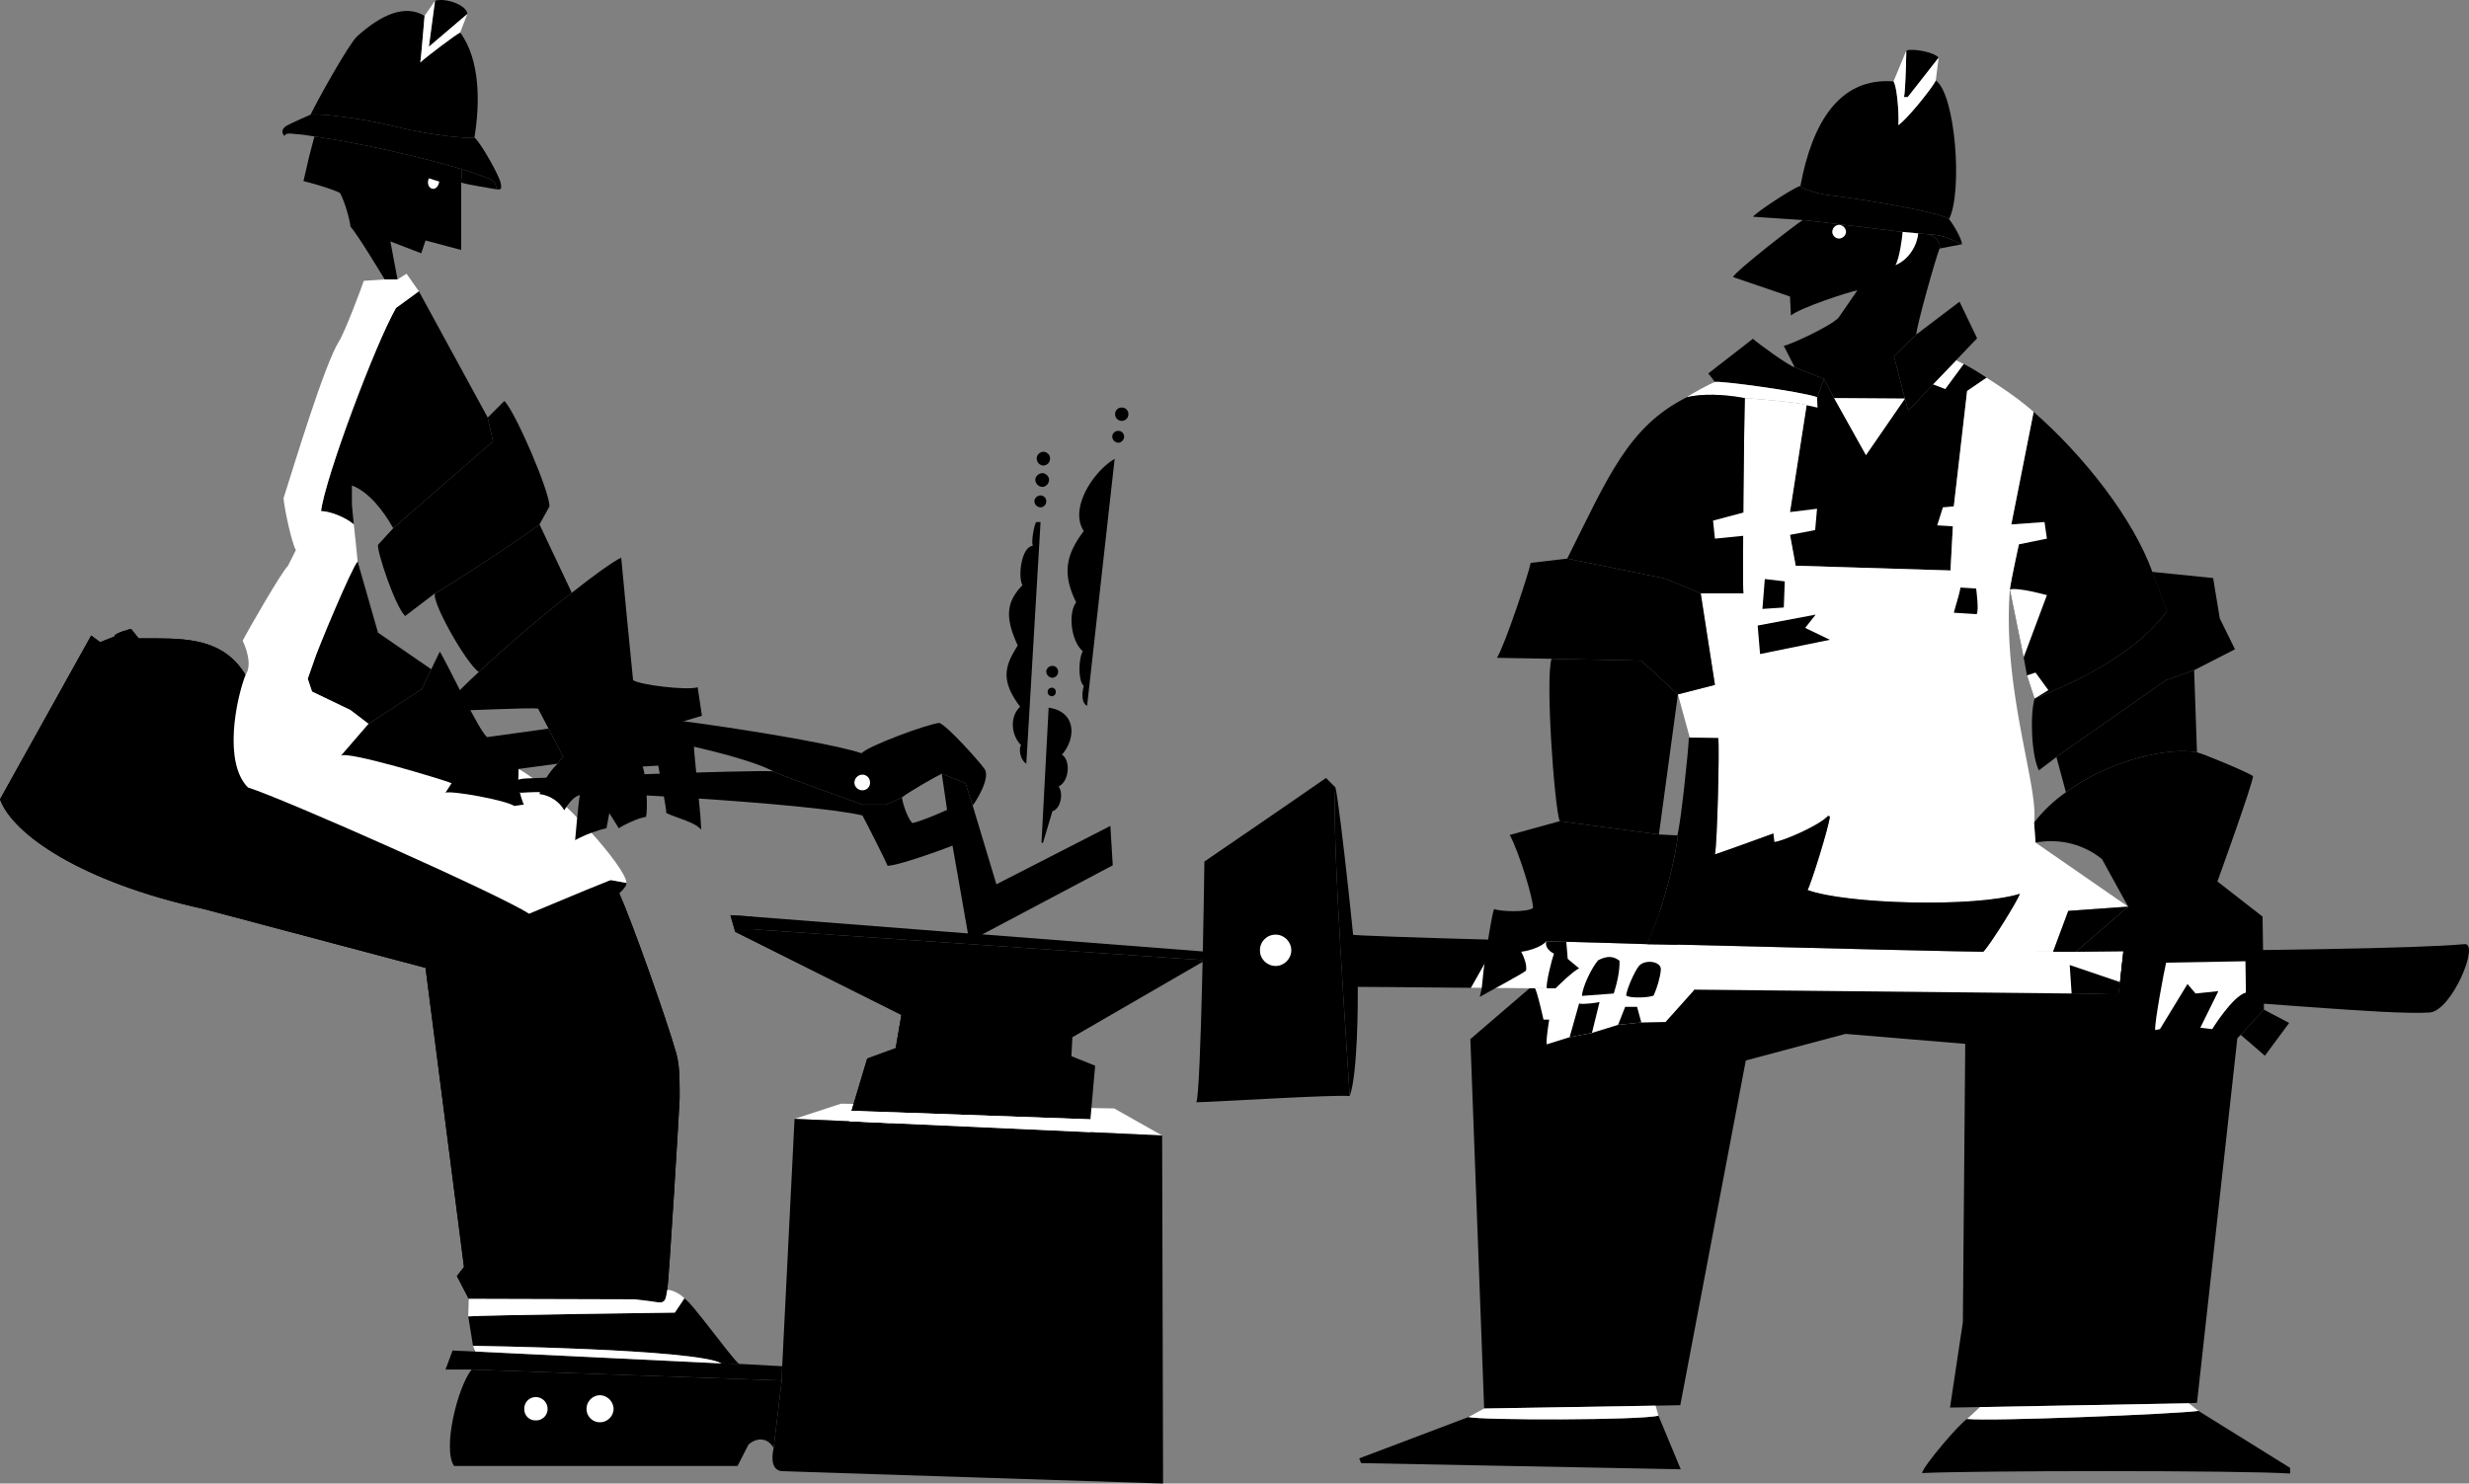
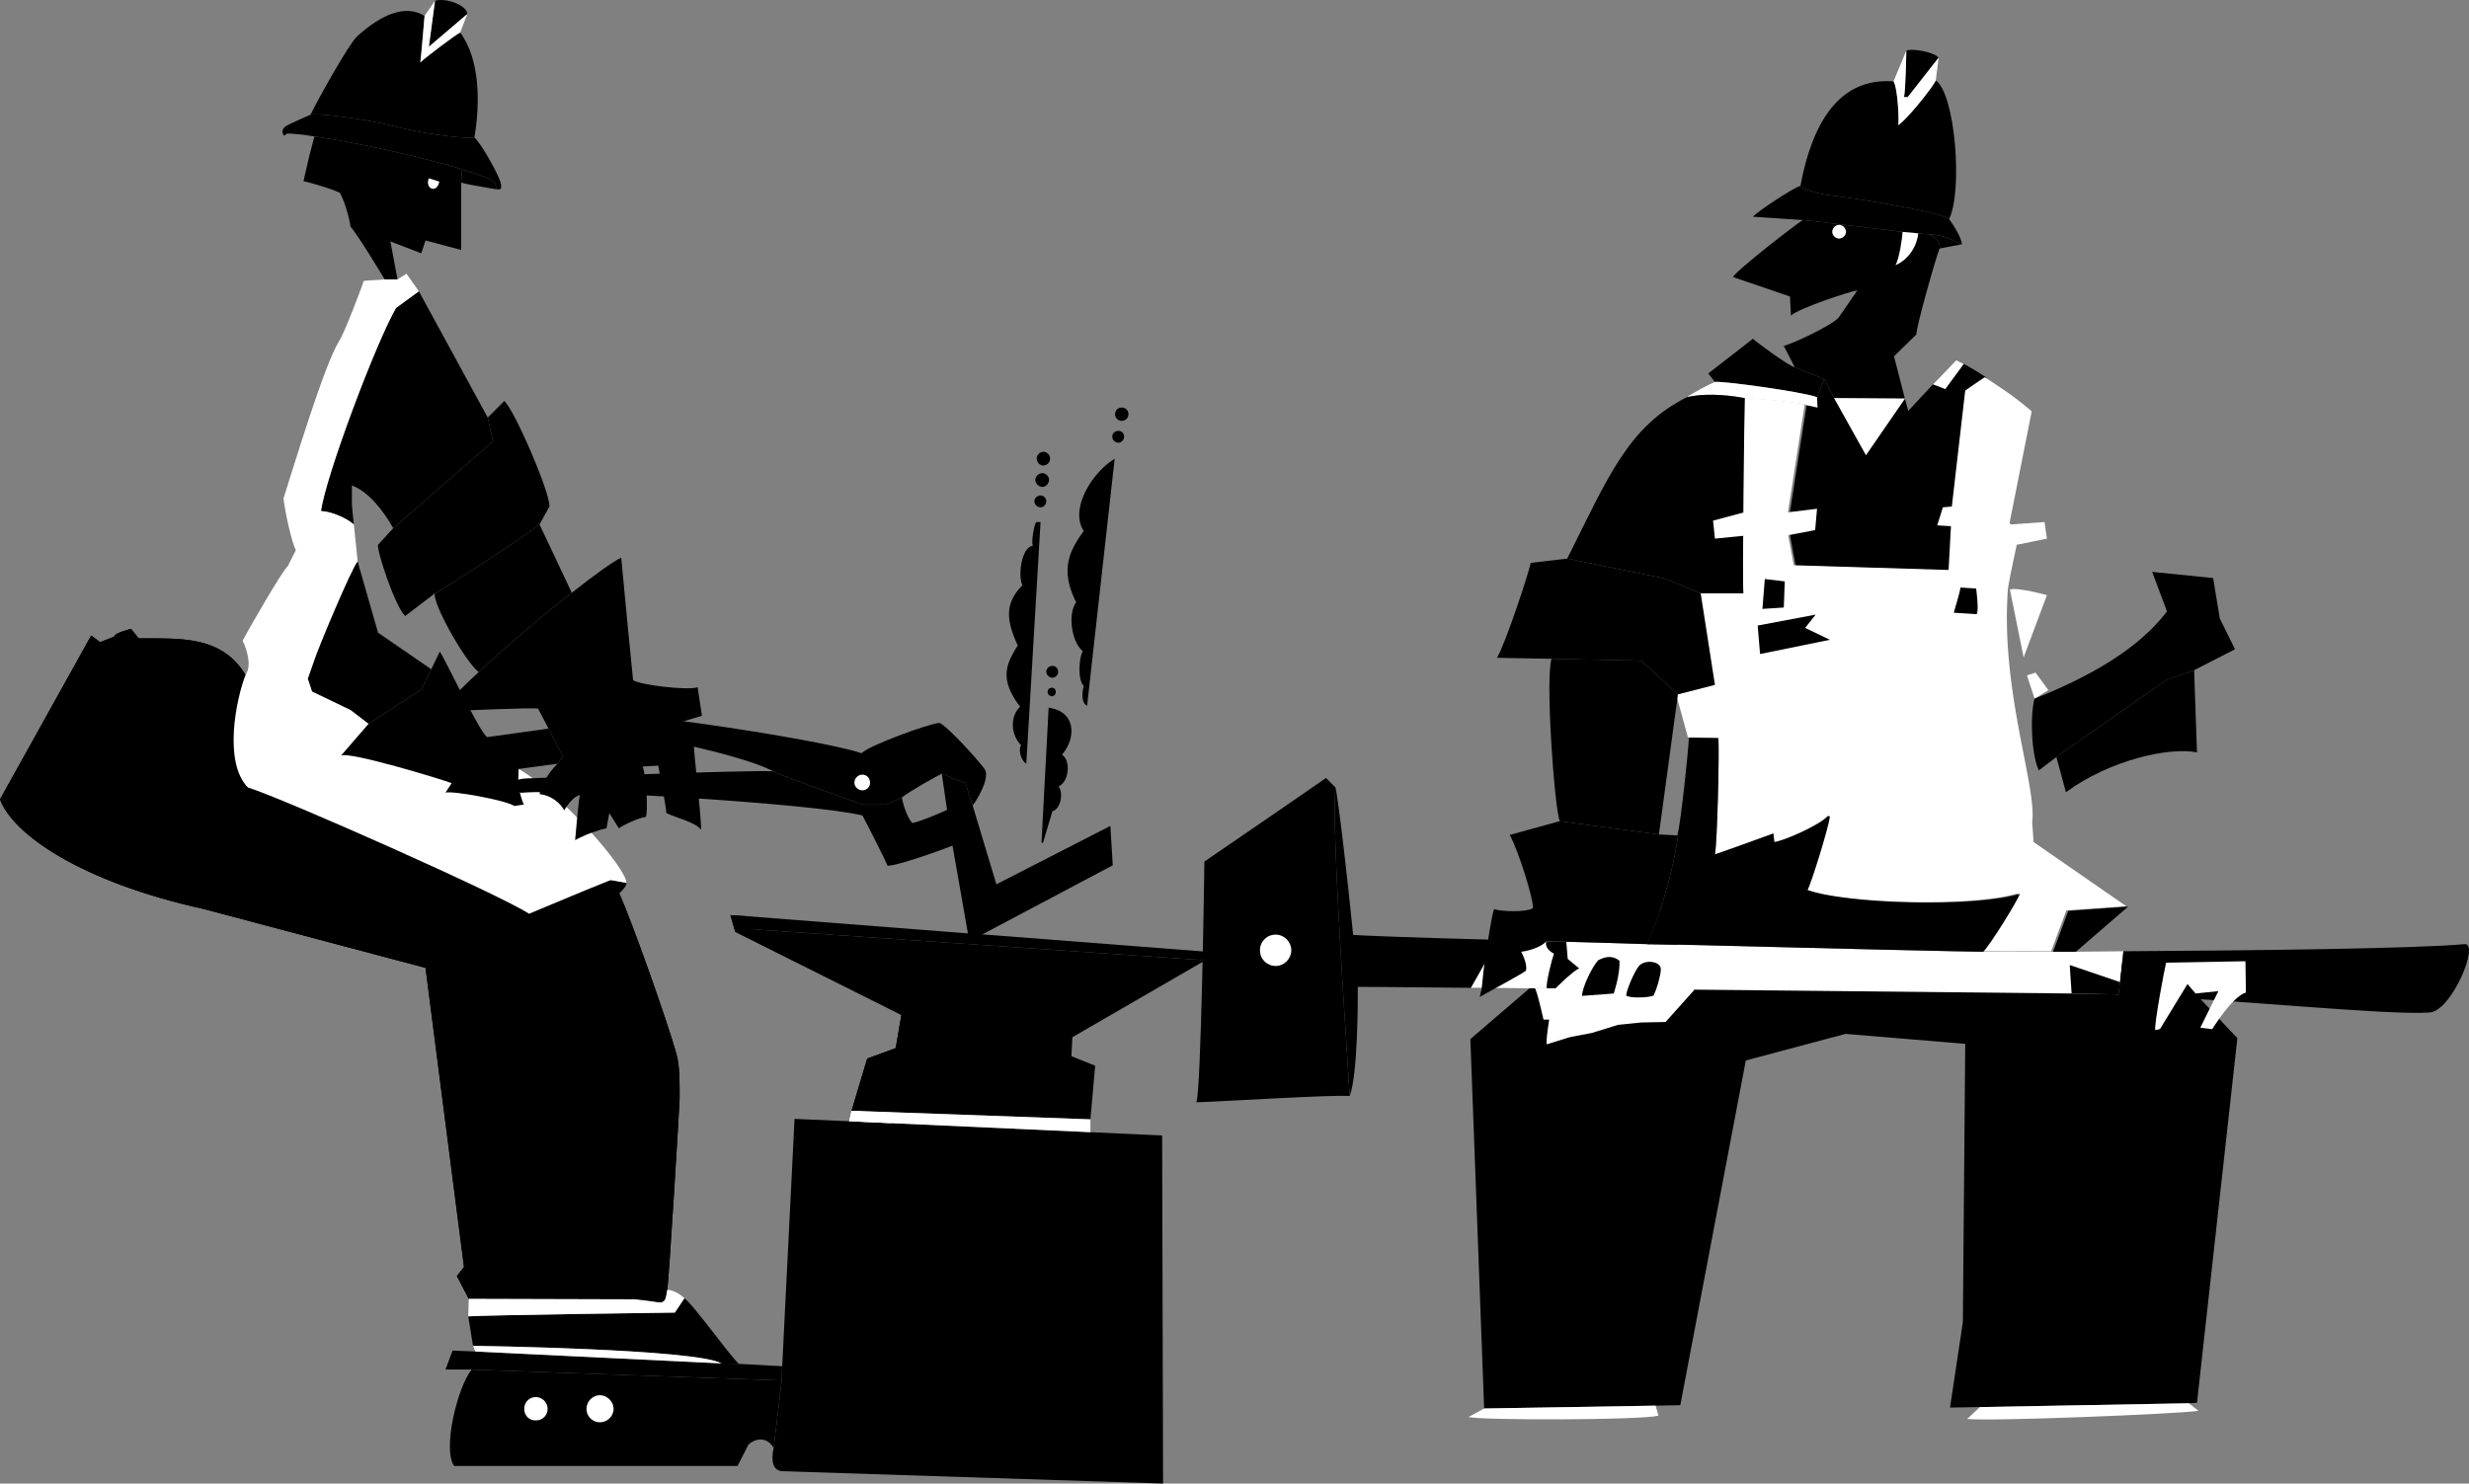
<svg xmlns="http://www.w3.org/2000/svg" width="519.873" height="312.448">
  <rect width="100%" height="100%" fill="#808080" stroke="none" />
-   <path fill="#fff" d="m244.7 239.147-15.102-.7-42-1.901-8.797-.399-11.5-.5 9.797-3.2 57.5 1 10.101 5.7" />
  <path d="m253.8 202.245-95-6.5-4 .5 35 17.5-1.202 7-6 2.203-3.297 11 8.5.297 41.797 1.5 1-11.297-5-2 .203-4 28-16.203m-89.203 107.601 80.3 2.602-.199-73.3-15.101-.7-42-1.903-8.797-.398-11.5-.5-2.602 52.098-.101 3-1.7 14.203c-.277 1.262-.824 4.605 1.7 4.898" />
  <path d="M99.3 288.448c-2.976 3.73-6.144 16.648-3.702 20.297H155.3l2.297-4.5c1.726-1.524 4.023-1.535 5.3.703l1.7-14.203-65.297-2.297" />
  <path d="m164.598 290.745.101-3-9.101-.5-3.7-.098-51.8-2.5-4.797-.2-1.5 4h5.5l65.297 2.298" />
  <path fill="#fff" d="m179.3 233.948 8.5.297 41.798 1.5v2.703l-42-1.902-8.797-.399.5-2.2" />
  <path d="m154.8 196.245-1-3.5 4.598.3.403 2.7-4 .5" />
  <path d="m158.8 195.745 35.298 16.703-4.297 1.297-35-17.5 4-.5" />
  <path d="m253.8 202.245.298-1.797-46.5-3.602-4.297-.3-44.903-3.5-4.597-.301 1 3.5 4-.5 95 6.5m-59.703 10.203-1.5 10-4-1.703 1.203-7 4.297-1.297" />
  <path d="m192.598 222.448-4.5 2-5.5-1.5 6-2.203 4 1.703" />
  <path d="m188.098 224.448-.297 9.797-8.5-.297 3.297-11 5.5 1.5" />
  <path fill="#fff" d="m179.3 233.948 8.5.297-.202 2.3-8.797-.398.5-2.2" />
  <path d="m219.3 177.448 1.5-28.402c5.903.835 5.77 6.515 2.798 9.902 1.8 1.066 1.652 5.523-.7 6.7 1.051 1.405.47 4.698-1.3 5.198l-2 6.7-.297-.098m2.199-30.801c.438-.043.832-.437.8-.902.032-.512-.363-.907-.8-.899-.54-.008-.934.387-.902.899-.032.465.363.86.902.902m.098-3.902a1.276 1.276 0 0 0 1.203-1.297 1.194 1.194 0 0 0-1.203-1.203 1.276 1.276 0 0 0-1.297 1.203c.035.707.59 1.262 1.297 1.297m-2.5-35.899c.66-.011 1.214-.566 1.203-1.3.011-.633-.543-1.188-1.203-1.2-.707.012-1.262.567-1.297 1.2.035.734.59 1.289 1.297 1.3M235.5 93.245c.633-.035 1.188-.59 1.2-1.297-.012-.66-.567-1.215-1.2-1.203-.734-.012-1.29.543-1.3 1.203.01.707.566 1.262 1.3 1.297m-19.402 67.601 3-50.898h-.899c-.457.523-1.125 4.398-.699 5-2.48.21-3.203 6.629-2.2 8.297-3.609 3.691-3.593 7.054-1 12.703-2.51 3.988-3.898 7.101.5 12.898-2.175 2.051-1.984 5.867.2 8.102-.55.773-.176 3.105 1.098 3.898m3.402-58.3c.73-.036 1.363-.668 1.398-1.5-.035-.731-.668-1.364-1.398-1.399-.832.035-1.465.668-1.5 1.399a1.542 1.542 0 0 0 1.5 1.5m16.7-13.899c.78-.012 1.413-.644 1.398-1.402.015-.805-.618-1.438-1.399-1.399-.781-.039-1.414.594-1.398 1.399-.016.758.617 1.39 1.398 1.402M219.7 98.046a1.456 1.456 0 0 0 1.398-1.5c.015-.731-.618-1.364-1.399-1.399-.781.035-1.414.668-1.398 1.399a1.456 1.456 0 0 0 1.398 1.5m9.199 50.601 5.801-52c-4.457 2.617-9.625 10.406-6.5 15.2-3.457 4.624-4.789 8.624-1.601 15-1.7 2.261-1.141 8.156 1.402 10.3-.883 1.492-1.05 6.242.2 7.3 0 0-.958 3.356.698 4.2" />
  <path fill="#fff" d="M126.3 299.546a2.894 2.894 0 0 0 2.9-2.801 2.981 2.981 0 0 0-2.9-2.899 2.894 2.894 0 0 0-2.8 2.899 2.806 2.806 0 0 0 2.8 2.8m-13.5-.398a2.405 2.405 0 0 0 2.5-2.402c0-1.39-1.109-2.5-2.5-2.5a2.404 2.404 0 0 0-2.402 2.5 2.32 2.32 0 0 0 2.403 2.402" />
  <path d="m204.098 198.245 30.203-16-.5-8.297-24 12.297-5-16.598-1.5-4.7-5-2 1.097 7.5 1.102 7.298 3.598 20.5m-171.2-63.797c7.684.023 14.5.633 18.801 7.7 2.875 4.323 7.875 5.823 13.399 8.3 9.347 4.281 40.968 17.851 49.5 23.5 5.976 4.023 14.308 11.691 15.8 14.2 2.72 6.089 10 26.628 12 33.698.872 2.969.676 7.434.7 9.602-.024 1.523-2.274 38.523-2.598 40.2-.344 1.655-.164 2.952-2.2 2.597-1.964-.313-4.702-.598-4.702-.598l-34.899-.101-2.5-4.801 1.5-1.899-8.101-63-46.7-12.398c-26-5.735-40.242-15.797-42.898-23.102l19.2-34.5 1.898 1.399 3-1.2c-.149-.699 3.5-1.597 3.5-1.597l1.601 2h3.7" />
  <path d="M32.898 134.448c7.684.023 14.5.633 18.801 7.7 2.875 4.323 7.875 5.823 13.399 8.3 9.347 4.281 40.968 17.851 49.5 23.5 5.976 4.023 14.308 11.691 15.8 14.2 2.72 6.089 10 26.628 12 33.698.872 2.969.676 7.434.7 9.602-.024 1.523-2.274 38.523-2.598 40.2-.344 1.655-.164 2.952-2.2 2.597-1.964-.313-4.702-.598-4.702-.598l-34.899-.101-2.5-4.801 1.5-1.899-8.101-63-46.7-12.398c-26-5.735-40.242-15.797-42.898-23.102l19.2-34.5 1.898 1.399 3-1.2c-.149-.699 3.5-1.597 3.5-1.597l1.601 2h3.7m156.999 33.5c1.676-1.309 7.258-4.477 8.403-5l5 2 1.5 4.7c.96-1.235 3.773-5.927 2.5-7.7-1.227-1.727-7.727-8.977-9.5-9.703-2.477.226-15.145 4.894-16.403 6.402-8.324-2.969-58.628-10.578-65.597-8.8-1.977.456-1.059 2.48.699 2.5 9.297.374 38.684 5.956 46.3 10.1 1.524.856 17.106 6.356 18.798 7h5.101l3.2-1.5" />
  <path fill="#fff" d="M181.598 166.448c.886.008 1.625-.73 1.601-1.602.024-.953-.715-1.691-1.601-1.699-.934.008-1.672.746-1.7 1.7.028.87.766 1.609 1.7 1.6" />
  <path d="m91.598.147-1.297 9.7 8.097-6.9c.008-1.698-4.214-3.476-6.8-2.8M73.8 47.745c1.442 1.504 7.2 11.101 7.2 11.101h2.7l-1.5-8 6.5 2.5.898-2.699 7.5 2v-14.2l.203-2.8c-8.586-2.61-22.356-5.684-31.102-6.902l-1.101 4.203-1.2 5.2c.844.155 6.176 1.655 7.7 2.5 1.144 2.155 2.058 5.741 2.203 7.097" />
  <path d="M65.398 24.147c1.344-2.844 8.008-14.844 9.801-16.5 5.114-4.621 10.137-6.785 14.2-4.3-.067.687-.743 8.98-.899 9.8 1.156-1.094 7.406-5.844 8.398-6.3 4.258 5.796 4.176 15 3 22.1-.386.321-8.636-.257-16.699-2.3-6.367-1.648-16.125-2.844-17.8-2.5" />
  <path d="M65.398 24.147c1.676-.344 11.434.852 17.801 2.5 8.063 2.043 16.313 2.621 16.7 2.3 1.507 1.356 5.175 8.024 5.5 9.5.343 1.524.007 1.524-1 1.4.257-.669-.274-1.731-1.2-2.102-1.453-.64-3.504-1.348-5.898-2.098-8.586-2.61-22.356-5.684-31.102-6.902-1.62-.266-2.613-.434-3.898-.5-.98-.094-2.145-.356-2.403.402-.656-.676-.656-1.508.5-2.2 1.176-.644 5-2.3 5-2.3" />
  <path d="M97.098 38.448c1.644.523 6.308 1.191 7.3 1.398.258-.668-.273-1.73-1.199-2.101-1.453-.64-3.504-1.348-5.898-2.098l-.203 2.8m-5.5 86.501c1.226-.477 19.976-12.727 22-14.5l6.8 14.398c-6.351 4.926-14.054 11.43-19.597 16.7-2.785-2.047-9.977-14.825-9.203-16.598" />
  <path fill="#fff" d="M89.398 3.346c-.066.688-.742 8.98-.898 9.801 1.156-1.094 7.406-5.844 8.398-6.3l1.5-3.9-8.097 6.9 1.297-9.7-2.2 3.2" />
  <path d="M155.598 287.245c-1.774-1.457-9.774-12.774-11.5-13.797l-2 3c-2.524.023-39.524.523-43.5.797l1 6.203s47.023.648 52.3 3.7l3.7.097" />
  <path fill="#fff" d="M151.898 287.147c-5.277-3.05-52.3-3.7-52.3-3.7l.5 1.2 51.8 2.5m-53.3-9.902c3.976-.274 40.976-.774 43.5-.797l2-3c-.692-.809-2.442-1.809-3.598-1.8-.344 1.655-.164 2.952-2.2 2.597-1.964-.313-4.702-.598-4.702-.598l-34.899-.101-.101 3.699" />
  <path d="m102.7 87.948 3.5-3.5c2.32 2.3 9.542 19.078 9.5 22.2l-2.102 3.8c-2.024 1.773-20.774 14.023-22 14.5l-6.297 4.797c-2.227-2.274-5.977-13.774-5.703-15l3.203-3.5 21-18.297-1.102-5" />
  <path d="m88.2 61.346-4.802 3.5c-4.304 7.407-14.957 35.844-15.8 42.801 1.644-.008 4.976 1.156 6.902 2.8-.234-2.109-.36-3.73-.402-4.202v-4c3.511 1.3 6.636 5.316 8.703 9l21-18.297-1.102-5-14.5-26.602m-14.399 88.2 3.798 2.902 11.203-7.3 2-4.2-11.203-7.703-4.297-15c-1.227 1.226-8.727 19.226-9.203 21l-1.297 3.703.898 2.7 8.102 3.898m49.597 37.902 5.2-2.102 3.3.602c.176.691-1.5 2.2-1.5 2.2l-1.597-1.2-5.403.5" />
  <path fill="#fff" d="M77.598 152.448c1.476 1.023 13.308 8.691 14.5 9.7l2.8-1.7c-2.492-1.645-15.324-7.477-17.3-8" />
  <path fill="#fff" d="M109.2 161.948c8.788 4.988 22.75 20.898 22.698 24l-3.3-.602-5.2 2.102-12 5c-5.87-3.899-51.332-24.113-59.199-26.602-5.203-5.285-2.492-18.574-.5-23.699 1.457-2.094.125-5.676-.601-7.2.976-1.976 8.476-14.976 9.5-15.702l1.703-3.399c-.864-1.433-2.395-8.543-2.602-10.898 2.266-7.09 8.637-28.254 11.7-33.102 1.195-1.843 4.843-11.543 5.199-12.699l4.402-.3h2.7l1.898-1.2 2.601 3.7-4.8 3.5c-4.305 7.406-14.958 35.843-15.801 42.8 1.644-.008 4.976 1.156 6.902 2.8.32 3.145.773 7.122.8 7.798-1.226 1.226-8.726 19.226-9.202 21l-1.297 3.703.898 2.7 8.102 3.898 3.797 2.902c1.476 1.023 13.308 8.691 14.5 9.7l2.8-1.7s3.176 1.523 5.301 3.2l3.899-.7 5.101-1" />
  <path d="M130.8 117.448c-1.722.816-5.69 3.66-10.402 7.398-6.351 4.926-14.054 11.43-19.597 16.7-4.047 3.71-6.961 6.804-7.5 8.199 4.273-.024 18.023-.774 20-.5l2.199 4.203 3.098 6c-.512.43-.52.406-1.2 1.398-1.957 1.93-3.488 4.532-3.8 6.399 2.226.226 4.226 1.644 5.203 3.402.773-1.258 2.023-2.926 3.297-3.2-.274 1.024-1 9.5-1 9.5 2.058-1.144 4.808-2.144 6.601-2.5l.602-3.202 2 3.203c1.023-.727 4.191-2.227 5.699-2.402.492-1.493.074-8.825-.7-10.598l3.298-.203c.226 1.226 1.726 8.976 1.703 10 2.023.976 6.273 1.976 7.297 3.5.226-1.274-1.524-16.274-1.5-17.797l-3.297-4.703 5-1.5-.903-6c-2.242.726-12.324-.524-13.597-1.5-.227-2.024-2.227-22.774-2.5-25.797" />
-   <path fill="#fff" d="m100.2 163.647 3.898-.7 4.101 4.4.399 2-8.399-5.7" />
  <path d="M109.098 165.346c.343 1.774.957 3.719 1.203 4.102l-2 .297c-1.977-1.274-13.227-3.274-14.5-2.797l1.297-2c-1.774-.727-21.774-6.809-23.297-5.8l5.797-6.7 11.203-7.3 2-4.2 1.797-3.703c1.226 1.726 8.476 17.226 10 18l12.902-1.797 3.098 6c-.512.43-.52.406-1.2 1.398l-8.199 1.102-.101 3.398" />
  <path d="M162.8 162.448c1.524.855 17.106 6.355 18.798 7h5.101l3.2-1.5c.343 2.023 1.343 4.523 2.199 5.398 1.476-.207 8.308-3.043 9-3.699l2.8 7c-1.156.824-14.324 5.656-17 5.7-.324-.876-4.492-9.126-5.3-10.602-10.356-2.535-61.72-5.614-71.5-4.797-2.278.215-3.774-2.809.703-3 4.144-.13 46.691-1.809 52-1.5" />
  <path fill="#fff" d="m92.5 38.245-2.2-.7c-.913 2.165 1.696 3.364 2.2.7" />
  <path d="M284.2 230.846c-.294-5.707-3.958-56.375-3-65l-2-2c-5.626 3.957-25.602 17.602-25.602 17.602-.024 2.355-.692 48.691-1.7 50.7 3.008-.009 29.344-1.677 32.301-1.302" />
  <path d="M284.2 230.846c-.294-5.707-3.958-56.375-3-65 1.042 4.625 4.706 39.293 4.698 42.301.008 2.992.008 17.992-1.699 22.7" />
  <path fill="#fff" d="M268.598 203.448c1.797-.012 3.277-1.488 3.3-3.3-.023-1.833-1.503-3.31-3.3-3.302-1.844-.008-3.325 1.469-3.297 3.301-.028 1.813 1.453 3.29 3.297 3.3" />
  <path d="m471.098 218.647-8.5 76.8-1.7.099-44 .8-6.3.102 2.703-18 .5-58.602-25.203-2.101-21 5.601-13.797 72.602-5.203.098-36.098.601-2.902-77.8 21.3-18.301 125.301 2.3 14.899 15.801" />
  <path fill="#fff" d="m446.398 206.846.7-6.5c-3.532.043-6.887.059-10 .102-1.672-.02-3.258-.016-4.797 0-6.61.015-11.84.023-14.703 0-1.801.023-32.785-.684-64.399-1.5-2.125-.04-4.254-.094-6.398-.102-5.742-.195-11.465-.347-17-.5-1.406-.035-2.828-.074-4.203-.101-2.891-.09-7.504-.2-10.2-.297l-5.699 10.098c.778-.028 1.528-.02 2.301 0 3.469.015 7.219.05 11.2.101.823-.008 1.66 0 2.5 0 .62.012 1.245.02 1.898 0 30.32.3 72.203.707 108.601 1.098 3.727.093 5.801.047 9.899.203l.3-2.602" />
  <path d="m446.398 206.846-.3 2.602c24.988 1.117 56.632 4.414 65.5 3.797 4.68-.364 10.644-14.774 7.3-14.399-9.816.942-45.093 1.356-71.8 1.5l-.7 6.5m-131-8.898c-18.414-.5-30.285-.926-30.8-1.102-1.692-.707-1.692 10.957 1 11 0 0 9.285.035 24.101.2l5.7-10.098" />
  <path d="m317.898 175.846 10.5-2.898 20.903 2.797 4 .203c-.582 4.851-2.133 10.77-3.703 15.7-.993 2.858-1.961 5.386-2.797 7.198-5.746-.195-11.465-.347-17-.5-1.406-.035-2.832-.074-4.203-.101-.782.988-3.274 1.976-5.297 2.203 0 0 1.398 2.523 1 4-.977.773-8.477 4.773-9.703 5.5.05-.461.27-1.055.402-1.902.168-1.25.27-2.907.5-4.598.715-4.871 1.598-10.703 2.098-12 1.226.523 6.726.773 8.203-.203.023-2.024-2.91-11.672-4.903-15.399" />
  <path d="M329.8 198.346c-1.405-.035-2.831-.074-4.202-.101-.328.945.351 1.976 1.601 2.601-.5 1.375-1.746 6.434-1.5 7.301.621.012 1.246.02 1.899 0 .851-.851 3.851-3.8 4.902-4.2l-2.402-2-.297-3.6" />
  <path fill="#fff" d="m345.598 215.346 5.101-.101 6-6.7-2.199-6.5-2.7 1.801-1.6-2.398-5.102-.402-2.297 2.199-1.301-2.5-4.902-.2-3.297 3.403c-1.477.023-4.852 3.348-5.703 4.2a41.45 41.45 0 0 1-1.899 0c-.84 0-1.676-.009-2.5 0 .5.733 1.801 6.597 1.801 6.597h1.2s-.75 4.601-.5 5.203l4.8-1.5 4.7-.902 5.5-1.7 4.898-.5" />
-   <path d="m330.5 218.448 2-7.102c.7.25 3.574-.125 4.3-.3l-1.6 6.5-4.7.902m10.2-2.602 1.5-3.8h2.5l.898 3.3-4.899.5m8.501 82.301 4.698 11.3-67.3-1.3-.399-1 23-8.7c2.707.692 36.375.692 40-.3m65.001.699c-1.294.625-9.126 9.707-9.5 11.399 10.206-.524 67.292-.606 77.5.101v-1.199l-19.302-12c-4.656.656-43.742 2.242-48.699 1.7m22.001-89.602.1 1.703 17.5 6 1-.203 3.598.902 4.903-1.2 2.5.298 5.297 1.902.703-.7 4.898-5.3-.3-19.601-9.5-7.399s7.386-20.371 7.5-22.2c-1.493-.976-10.54-4.722-11.801-5-6.047-1.155-18.473 1.692-27.598 8.4-2.566 1.816-4.848 3.952-6.7 6.398l.298 4.203c5.382-.961 10.32.508 14 3.5l5.5 10-11 9.5 10-.102-.7 6.5-.3 2.602-9.899-.203m-7.801-62.098-1.597-4.902-.703-3.797-2.899-14.3c.223-1.88 1.899-9.5 1.899-9.5l-1.598-4.2 4.7-23.703c10.714 9.383 20.956 22.511 25 33.703l3.1 8.297c-6.226 8.226-16.89 14.015-27.902 18.402" />
  <path fill="#fff" d="m426.8 142.245 1.798-.598 2.703 3.7-2.903 1.8-1.597-4.902" />
  <path d="m462 141.147.598 17.3c-6.047-1.155-18.473 1.692-27.598 8.4l-2-7.4c1.574-1.226 23.098-16.202 23.098-16.202l5.902-2.098" />
  <path d="m462 141.147 8.598-4.402-3.2-6.5-1.398-8.5-12.8-1.297 3.1 8.297c-6.226 8.226-16.89 14.015-27.902 18.402-.992 3.492-.656 11.992.903 15.098l3.699-2.797c1.574-1.227 23.098-16.203 23.098-16.203l5.902-2.098" />
  <path d="m456.3 128.745-3.1-8.297 6.898 2.797.203 2.203 3.5.5-7.5 2.797" />
  <path fill="#fff" d="M423.2 124.147c1.788-.484 7.8 1.2 7.8 1.2l-4.902 13.1-2.899-14.3" />
  <path d="M413.098 51.448c-1.356-.477-3.192-1.977-7-2.102 1.476.457 2.644 1.793 2.3 3l4.7-.898" />
  <path d="M413.098 51.448c-1.356-.477-3.192-1.977-7-2.102-.403-.043-1.16-.097-2.2-.199-.906-.082-2.039-.203-3.3-.3-7.422-.864-19.555-2.423-21-2.5l-10.5-.7c.808-1.008 8.308-6.008 10-6.5.144.656 4.308 1.824 6.3 2 2.008.156 22.344 3.156 25 5 .676.824 2.676 3.992 2.7 5.3" />
  <path d="M408.398 52.346c-.656 1.457-4.91 16.453-4.898 18.102l-4.7 4.598 2.298 8.902-14.899-.102-2.101-4-6.2-2.5-2.3-4.5c1.644-.375 9.644-4.043 11.5-5.898l4-5.8c-1.856.323-12.024 3.655-14 5.3l-.2-4-12-4.102c.676-1.375 13.344-11.207 14.7-12 1.445.078 13.578 1.637 21 2.5 1.261.098 2.394.219 3.3.301 1.04.102 1.797.156 2.2.2 1.476.456 2.644 1.792 2.3 3" />
  <path fill="#fff" d="M403.898 49.147c-.906-.082-2.039-.203-3.3-.3-.004.956-.692 5.792-1.5 7 3.023-1.216 4.648-4.47 4.8-6.7" />
  <path d="m384.098 79.846-6.2-2.5c-1.156-.207-7.992-5.207-8.8-6l-9.399 7.301 1.399 1.8c.976-.308 18.308 2.024 21.5 3.2l1.5-3.8m26.3-33.7c-2.656-1.844-22.992-4.844-25-5-1.992-.176-6.156-1.344-6.3-2 2.472-13.297 8.203-22.89 19.601-22 .875 1.324 1.207 8.156 1 9.2 1.707-1.044 7.207-7.876 7.899-9.4 4.144 2.86 5.699 23.415 2.8 29.2" />
  <path d="m380.398 85.346-3.5 22.5v4.801l1.2 6.5 32.601 1 .5-9.3.2-4.2 2.8-24.3 4.102-2.801a60.588 60.588 0 0 0-4.801-2.899c-.555-.281-1.094-.555-1.602-.8l-4.898 5.1-5.2 5.599-.702-2.598-8.2 11.898-6.699-12-2.101-4-1.5 3.801-2.2 1.7" />
  <path fill="#fff" d="M413.5 76.647c-.555-.281-1.094-.555-1.602-.8l-4.898 5.1 2.598 1 3.902-5.3" />
-   <path d="m401.8 86.546 5.2-5.598 4.898-5.102 4.403-4.601-3.703-7.7-9.098 6.903-4.7 4.598 2.298 8.902.703 2.598M471.8 217.948l4.9-5.3 5.3 2.8-5.102 6.898-5.097-4.398" />
  <path fill="#fff" d="m453.8 216.948 1-.203 5.798-9.5 1.703 2 4.797-.5-3.797 7.703 2.5.297s4.273-6.942 7.097-7.7l-.097-6.597-16.703.297c-.332 1.258-2.524 12.894-2.297 14.203" />
  <path d="m436.2 209.245 9.898.203.3-2.602-10.597-3.601.398 6" />
  <path fill="#fff" d="m386.2 83.846 14.898.102-8.2 11.898zm-18.802 0c3.774.254 12.086.996 13 1.5l2.301.5-.101-2.199c-3.192-1.176-20.524-3.508-21.5-3.2-1.024.356-5.024 2.524-5.899 3.2 3.254-.75 7.492-.66 12.2.2" />
  <path d="M400.898 20.448h.801l6.5-8.3c-.957-1.177-5.457-2.009-6.8-1.5 0 0-.157 8.491-.5 9.8" />
-   <path fill="#fff" d="M401.398 10.647s-.156 8.492-.5 9.8h.801l6.5-8.3-.601 4.8c-.692 1.524-6.192 8.356-7.899 9.4.207-1.044-.125-7.876-1-9.2l2.7-6.5M387.2 50.245c.823-.028 1.456-.66 1.5-1.399a1.565 1.565 0 0 0-1.5-1.5c-.74.043-1.372.676-1.4 1.5.028.739.66 1.371 1.4 1.399m-31.4 105.101 6 .102c.274 2.273-.226 22.273-.702 24.5 2.226-.727 12.3-4.402 12.3-4.402l.2 1.8c1.976-.207 9.558-3.543 11.3-5.5l.403.102c-.227 2.273-3.977 14.273-4.703 15.5 8.129 2.988 35.324 3.726 44.703.797-.477 1.476-6.227 10.726-7.703 12.203 2.863.023 8.093.015 14.703 0l3.199-8.602 12.598-.898-19.5-13.5-.297-4.203c1.023-7.524-6.727-27.774-5.102-49.098.223-1.879 1.899-9.5 1.899-9.5l-1.598-4.2 4.7-23.702c-3.368-2.95-6.59-5.051-9.9-7.2l-4.1 2.801-2.802 24.301-.199 4.2-.5 9.3-32.601-1-1.2-6.5v-4.8l3.5-22.5c-.914-.505-9.226-1.247-13-1.5-.105 1.261-.574 39.624-.3 41.1h-9l3 19.298-7.797 2 2.5 9.101" />
+   <path fill="#fff" d="M401.398 10.647s-.156 8.492-.5 9.8h.801l6.5-8.3-.601 4.8c-.692 1.524-6.192 8.356-7.899 9.4.207-1.044-.125-7.876-1-9.2l2.7-6.5M387.2 50.245c.823-.028 1.456-.66 1.5-1.399a1.565 1.565 0 0 0-1.5-1.5c-.74.043-1.372.676-1.4 1.5.028.739.66 1.371 1.4 1.399m-31.4 105.101 6 .102c.274 2.273-.226 22.273-.702 24.5 2.226-.727 12.3-4.402 12.3-4.402l.2 1.8c1.976-.207 9.558-3.543 11.3-5.5c-.227 2.273-3.977 14.273-4.703 15.5 8.129 2.988 35.324 3.726 44.703.797-.477 1.476-6.227 10.726-7.703 12.203 2.863.023 8.093.015 14.703 0l3.199-8.602 12.598-.898-19.5-13.5-.297-4.203c1.023-7.524-6.727-27.774-5.102-49.098.223-1.879 1.899-9.5 1.899-9.5l-1.598-4.2 4.7-23.702c-3.368-2.95-6.59-5.051-9.9-7.2l-4.1 2.801-2.802 24.301-.199 4.2-.5 9.3-32.601-1-1.2-6.5v-4.8l3.5-22.5c-.914-.505-9.226-1.247-13-1.5-.105 1.261-.574 39.624-.3 41.1h-9l3 19.298-7.797 2 2.5 9.101" />
  <path d="M330 117.647c8.668-17.336 12.867-27.82 25.2-34 3.253-.75 7.491-.66 12.198.2-.105 1.261-.574 39.624-.3 41.1h-9l-7.5-3.1-20.598-4.2" />
  <path d="m358.098 124.948 3 19.297-7.797 2-7.703-7.098-18.899-.402-11.5-.2c1.707-2.742 6.766-18.019 7.102-20l7.699-.898 20.598 4.2 7.5 3.1" />
  <path d="M326.7 138.745c-1.329 3.972.542 30.726 1.698 34.203l20.903 2.797 4-29.5-7.703-7.098-18.899-.402" />
  <path fill="#fff" d="m416.898 296.346 44-.8 2 1.601c-4.656.656-43.742 2.242-48.699 1.7l2.7-2.5m-68.301-.301-36.098.601-3.3 1.8c2.706.692 36.374.692 40-.3l-.602-2.101" />
  <path d="M336.5 202.245c-1.344 1.539-3.29 5.562-3.402 7.5l6.703-.5c.773-2.524 1.273-4.856 1.199-6.899-1.348-1.054-2.71-1.035-4.5-.101m5.898 7.402c.676.656 5.008.492 5.801 0 .707-1.508 1.375-3.844 1.5-5.3.254-1.954-3.394-2.356-4.601-.9-.856 1.024-2.524 4.692-2.7 6.2m10.802-10.699c-2.126-.04-4.255-.094-6.4-.102.837-1.812 1.805-4.34 2.798-7.199l3.402.5c-.21 1.121-.84 5.305.2 6.8m59.6-75.202 3.298.203s.644 4.691.101 5.398l-4.8-.3c.226-1 1.136-3.68 1.402-5.301m-41.203-1.797 4.203.5-.203 5.5-4.5.297.5-6.297m-1.5 9.797 12.203-2.297-2.203 2.797 5.203 2.5-14.703 3-.5-6" />
  <path fill="#fff" d="m376.898 112.647 5.301-1 .399-4.5-5.7.7-5.5 1-4.3-.9-6.399 1.7.399 3.8 6-.6 3.8.8 6-1m39-.801-4.699-1-3.3-.199 1.199-3.8 2.3-.2 5.5.2 6.602 3.6 7-.5.5 3.5-5.902 1.2-4.5.8-4.7-3.6" />
  <path d="m437.098 200.448 11-9.5-12.598.898-3.2 8.602c1.54-.016 3.126-.02 4.798 0m-19.5 0c1.476-1.477 7.226-10.727 7.703-12.203-9.38 2.93-36.574 2.191-44.703-.797.726-1.227 4.476-13.227 4.703-15.5l-.403-.102c-1.742 1.957-9.324 5.293-11.3 5.5l-.2-1.8s-10.074 3.675-12.3 4.402c.476-2.227.976-22.227.703-24.5l-6-.102-.203.102c-.024 2.023-1.692 18.023-2.399 20.398l.102.102c-.582 4.851-2.133 10.77-3.703 15.7-.993 2.858-1.961 5.386-2.797 7.198 2.144.008 4.273.063 6.398.102 31.614.816 62.598 1.523 64.399 1.5" />
</svg>